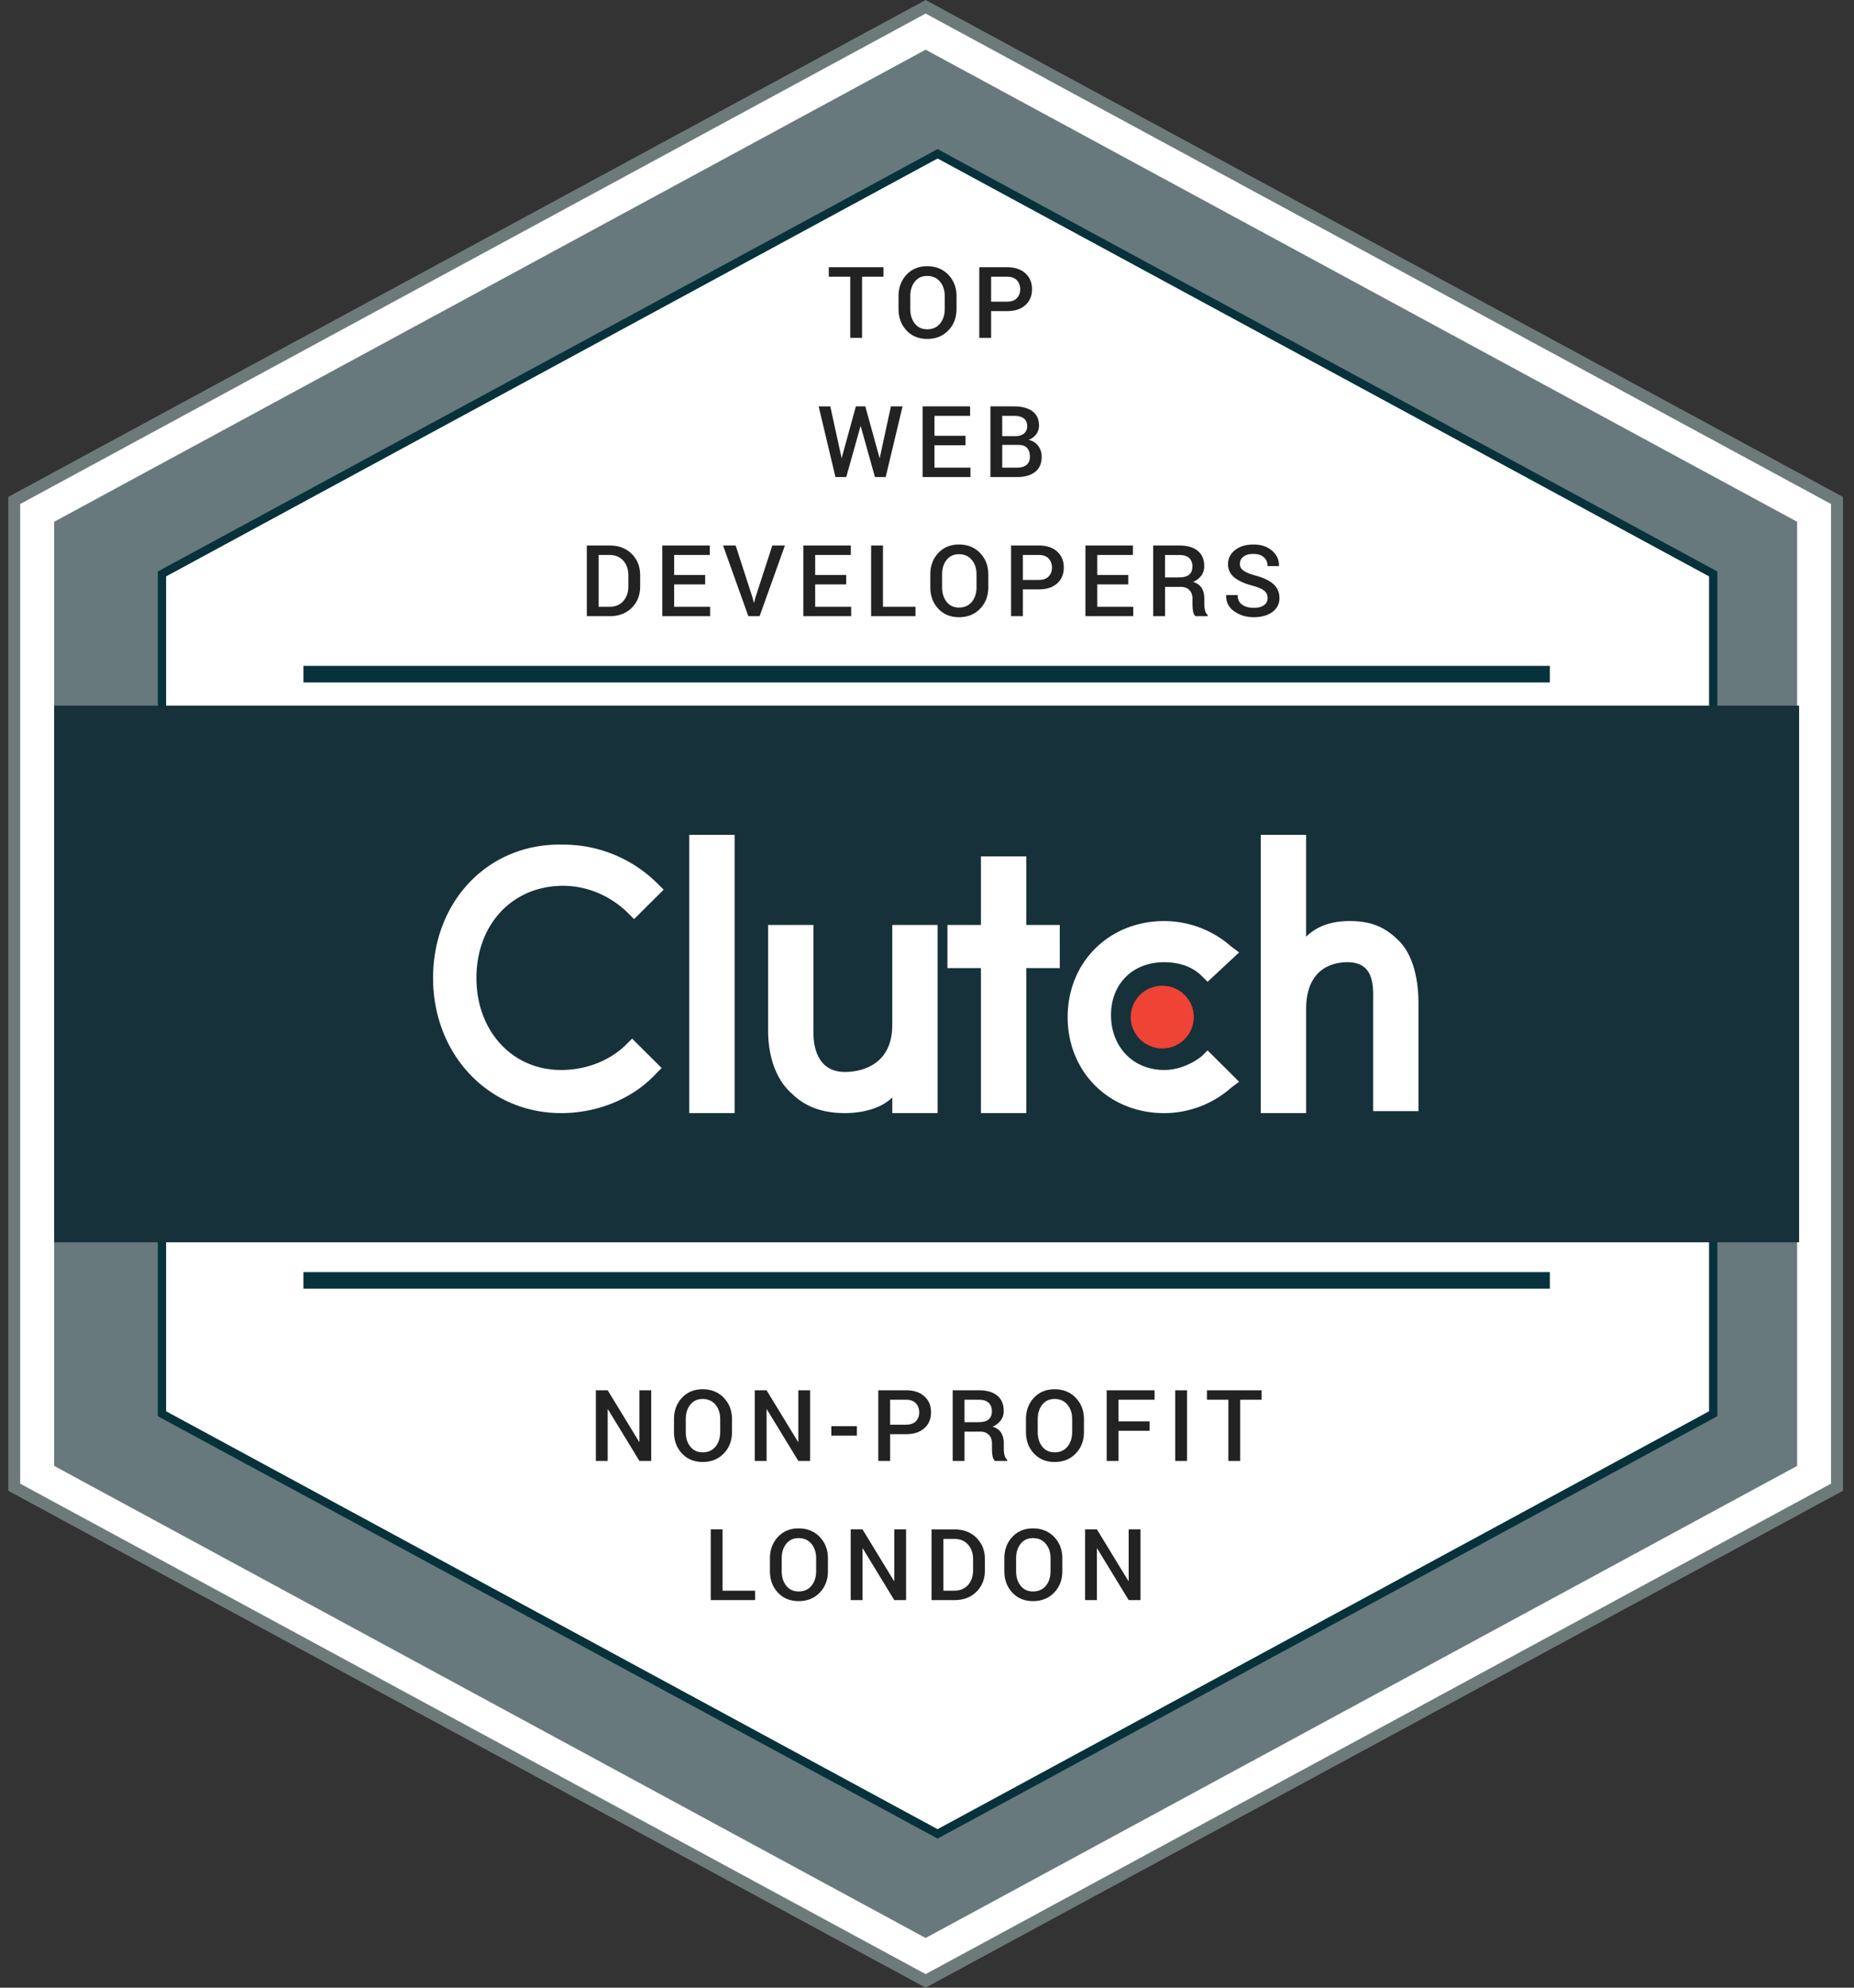
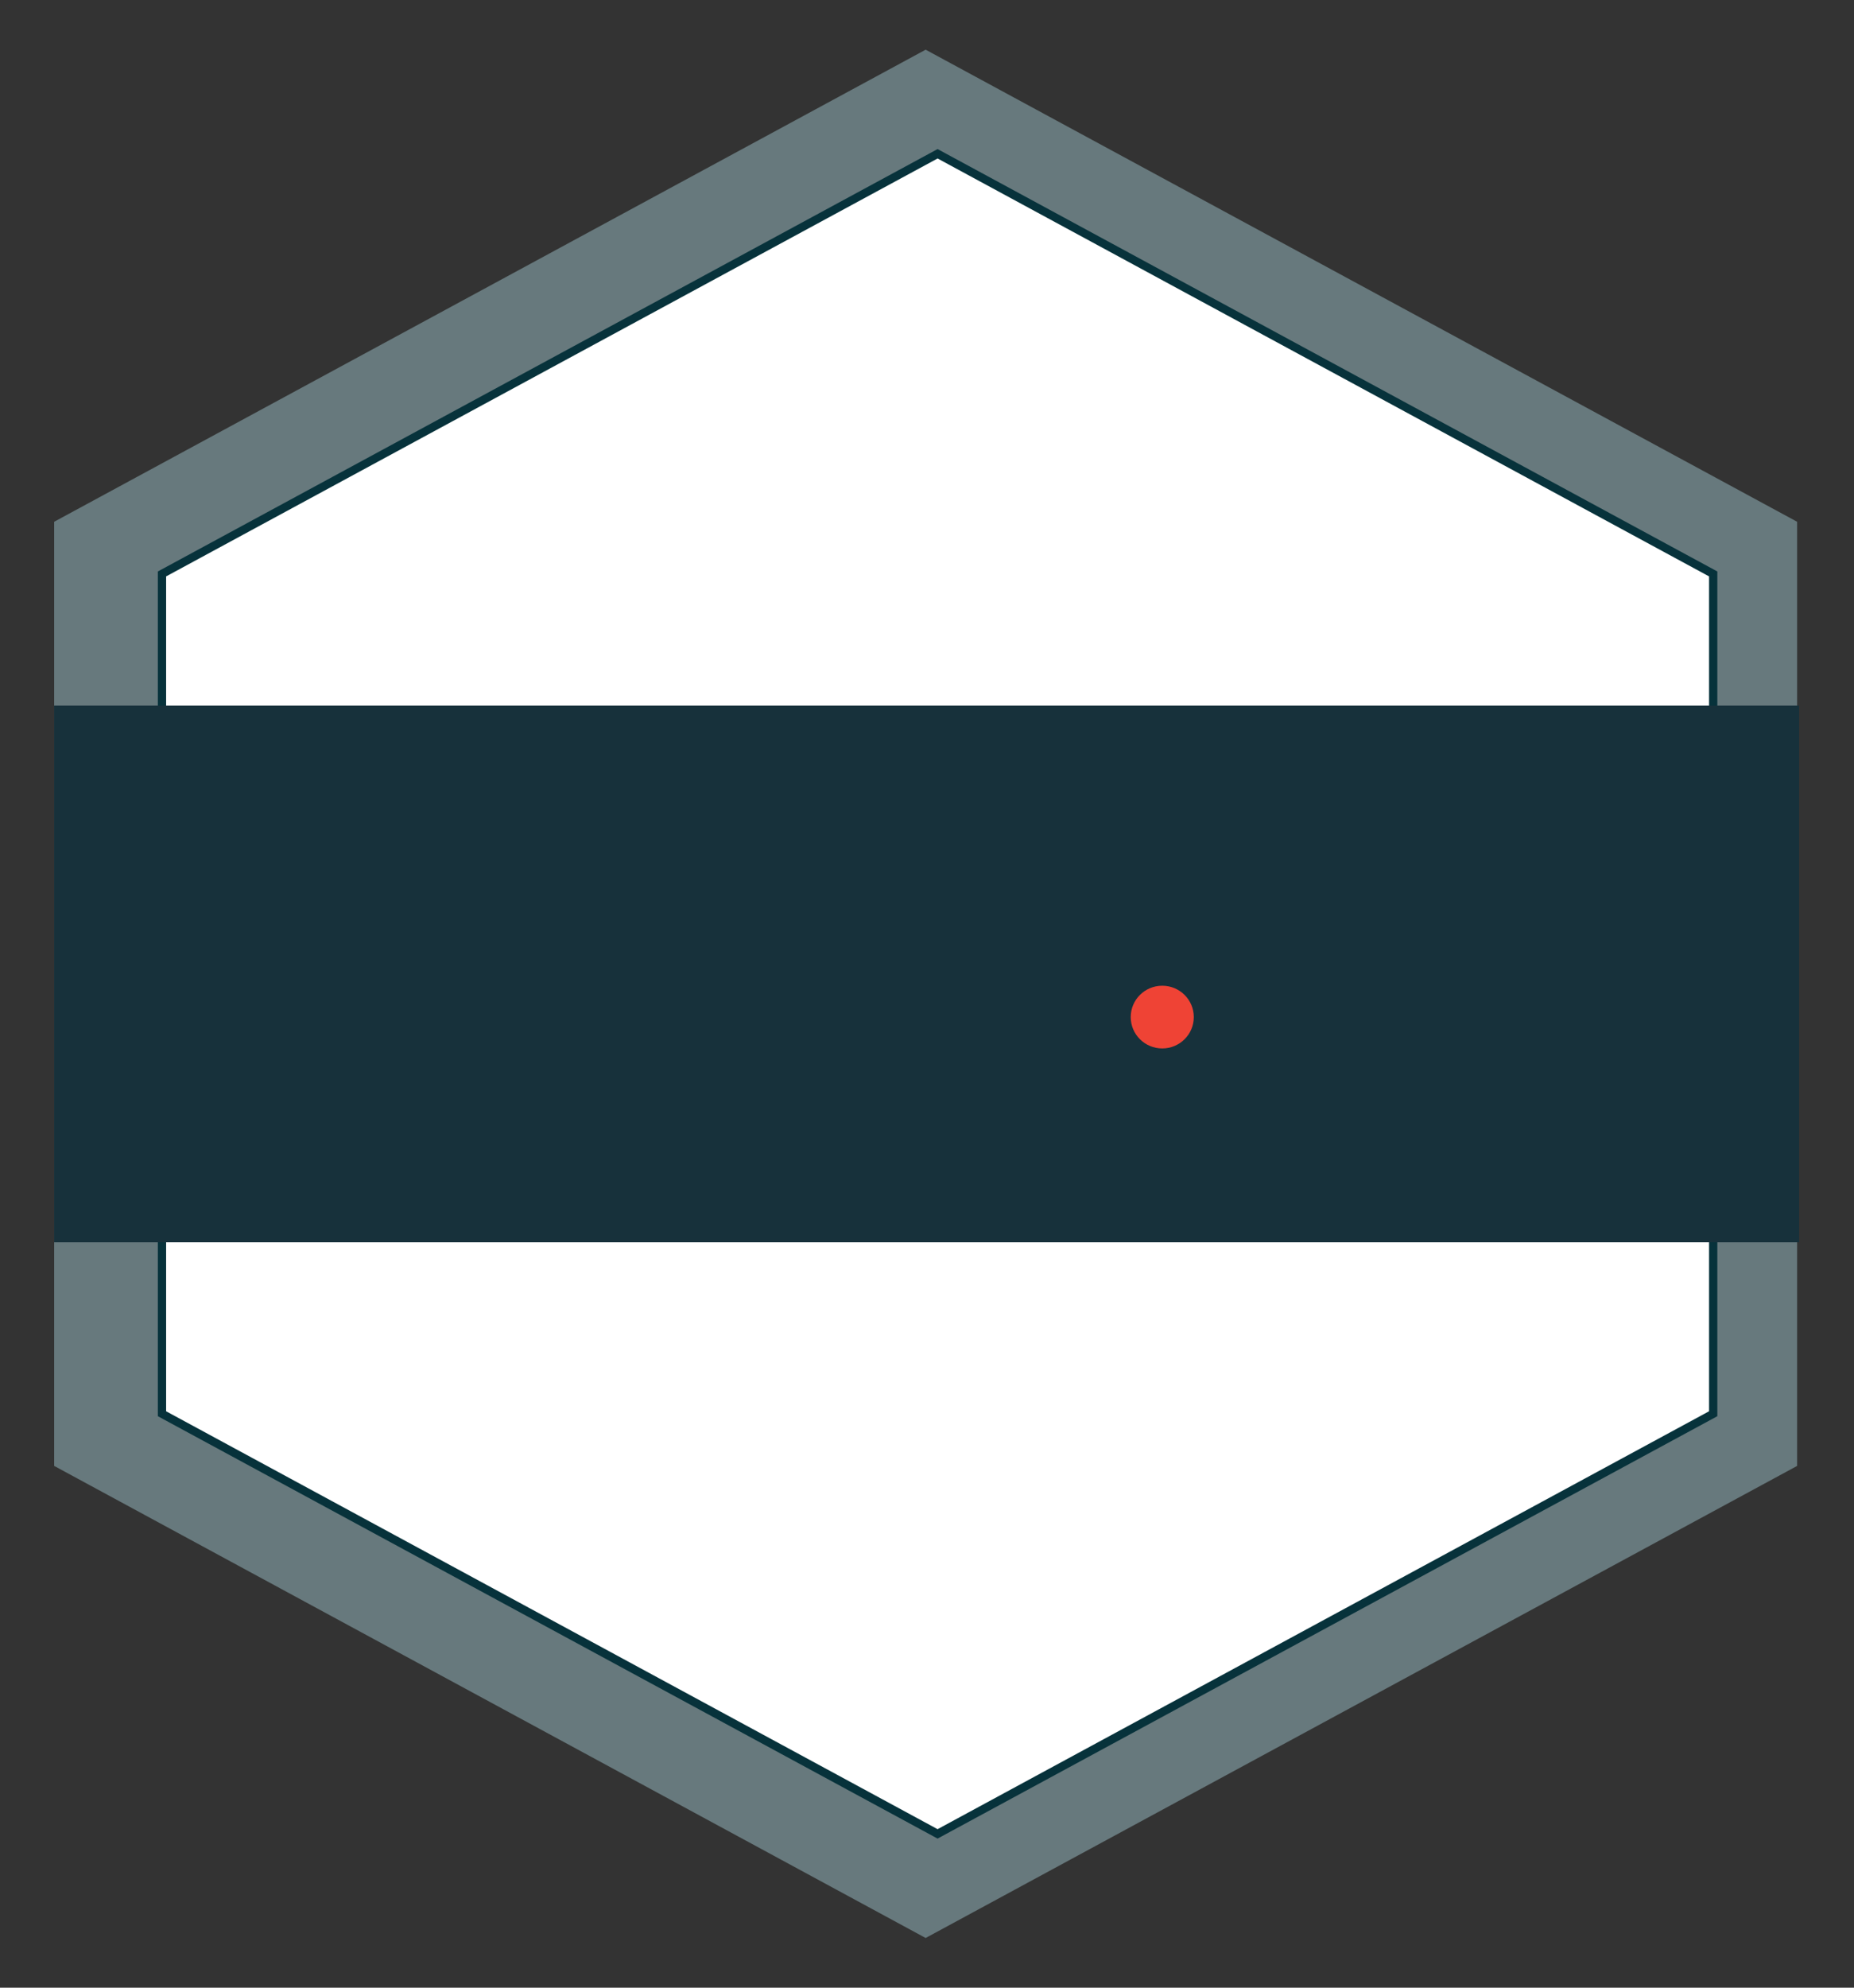
<svg xmlns="http://www.w3.org/2000/svg" width="112" height="120" viewBox="0 0 112 120">
  <rect x="0" y="0" width="112" height="120" fill="#333333" stroke="none" />
  <g fill="none" fill-rule="evenodd">
-     <path d="m55.917.41 55.056 29.804v59.572L55.917 119.59.86 89.786V30.214L55.917.41z" stroke="#6C7B7A" stroke-width=".72" fill="#FFF" />
    <path fill="#67797D" d="m55.918 3 52.646 28.5v57L55.918 117 3.272 88.5v-57z" />
    <path d="m56.64 9.284 46.854 25.365V85.35l-46.855 25.365L9.785 85.35V34.65L56.64 9.284z" stroke="#07323B" stroke-width=".5" fill="#FFF" />
    <path fill="#17313B" d="M3.272 42.6h105.412V75H3.272z" />
    <g transform="translate(26.162 50.4)" fill-rule="nonzero">
-       <path fill="#FFF" d="M15.477 0h2.738v16.8h-2.738zM27.74 11.476c0 2.603-2.143 2.84-2.858 2.84-1.667 0-1.905-1.539-1.905-2.367V5.442H20.24v6.389c0 1.538.476 2.958 1.429 3.786.833.828 1.905 1.183 3.214 1.183.953 0 2.143-.237 2.858-.946v.946h2.738V5.442H27.74v6.034zM35.835 1.301h-2.738v4.141h-2.024v2.603h2.024V16.8h2.738V8.045h2.024V5.442h-2.024zM46.43 13.369c-.594.473-1.428.828-2.261.828-1.905 0-3.215-1.42-3.215-3.312 0-1.893 1.31-3.195 3.215-3.195.833 0 1.667.237 2.262.828l.357.355L48.693 7.1l-.476-.355a6.126 6.126 0 0 0-4.048-1.538c-3.334 0-5.834 2.484-5.834 5.797 0 3.312 2.5 5.797 5.834 5.797a6.126 6.126 0 0 0 4.048-1.538l.476-.355-1.905-1.893-.357.355zM58.336 6.389c-.833-.828-1.666-1.183-2.976-1.183-.952 0-1.905.236-2.62.946V0h-2.737v16.8h2.738v-6.27c0-2.603 1.786-2.84 2.5-2.84 1.667 0 1.548 1.538 1.548 2.366v6.626h2.738v-6.507c0-1.538-.357-2.958-1.19-3.786z" />
      <ellipse fill="#EF4335" cx="44.05" cy="11.003" rx="1.905" ry="1.893" />
-       <path d="M11.667 12.66c-.952.946-2.38 1.537-3.929 1.537-2.976 0-5.119-2.366-5.119-5.56 0-3.195 2.143-5.56 5.239-5.56 1.428 0 2.857.59 3.928 1.655l.357.355 1.786-1.774-.357-.355A8.043 8.043 0 0 0 7.858.592C3.334.473 0 4.022 0 8.637 0 13.25 3.334 16.8 7.738 16.8c2.143 0 4.286-.828 5.715-2.366l.357-.355-1.786-1.775-.357.355z" fill="#FFF" />
    </g>
-     <path fill="#07323B" d="M18.331 40.2h75.294v1H18.331zM18.331 76.8h75.294v1H18.331z" />
-     <path d="M36.71 88.2v-3.108l.018-.006 1.9 3.114h.712v-4.266h-.712v3.106l-.018.006-1.9-3.112h-.714V88.2h.714zm5.738.062c.524 0 .95-.172 1.278-.515.328-.342.493-.775.493-1.296v-.768c0-.52-.165-.95-.494-1.295-.33-.343-.756-.515-1.28-.515-.512 0-.928.172-1.248.515-.321.344-.481.776-.481 1.295v.768c0 .521.16.954.48 1.296.321.343.738.515 1.252.515zm0-.583c-.316 0-.565-.115-.747-.345-.182-.23-.274-.524-.274-.883v-.773c0-.356.092-.648.274-.876.182-.229.43-.343.744-.343.326 0 .584.114.775.343.191.228.287.52.287.876v.773c0 .361-.095.656-.284.885-.19.228-.447.343-.775.343zm3.861.521v-3.108l.018-.006 1.9 3.114h.712v-4.266h-.712v3.106l-.018.006-1.9-3.112h-.714V88.2h.714zm5.456-1.526v-.575H50.22v.575h1.545zm2.008 1.526v-1.617h.959c.472 0 .842-.12 1.11-.362.268-.241.401-.562.401-.962 0-.397-.133-.717-.401-.96s-.638-.365-1.11-.365h-1.674V88.2h.715zm.959-2.188h-.96v-1.506h.96c.264 0 .463.072.597.216.133.145.2.326.2.542a.748.748 0 0 1-.2.537c-.134.14-.333.21-.597.21zm3.534 2.188v-1.77h.953c.22 0 .392.065.518.194.125.129.188.303.188.521v.343c0 .133.011.269.034.407.023.139.073.24.152.305h.735v-.067a.514.514 0 0 1-.159-.273 1.432 1.432 0 0 1-.047-.366v-.355c0-.251-.053-.464-.159-.637-.106-.173-.28-.297-.52-.373a1.18 1.18 0 0 0 .501-.383.949.949 0 0 0 .172-.57c0-.398-.13-.705-.391-.92-.26-.214-.63-.322-1.109-.322h-1.582V88.2h.714zm.83-2.34h-.83v-1.354h.868c.265 0 .462.06.591.183.13.122.194.29.194.505 0 .225-.065.392-.197.501-.131.11-.34.164-.626.164zm4.614 2.402c.523 0 .95-.172 1.278-.515.328-.342.493-.775.493-1.296v-.768c0-.52-.165-.95-.495-1.295-.329-.343-.755-.515-1.279-.515-.512 0-.928.172-1.249.515-.32.344-.48.776-.48 1.295v.768c0 .521.16.954.48 1.296.321.343.738.515 1.252.515zm0-.583c-.316 0-.565-.115-.747-.345-.182-.23-.274-.524-.274-.883v-.773c0-.356.092-.648.274-.876.182-.229.43-.343.744-.343.325 0 .584.114.775.343.191.228.287.52.287.876v.773c0 .361-.095.656-.284.885-.19.228-.448.343-.775.343zm3.861.521v-1.82h1.877v-.57H67.57v-1.304h2.177v-.572h-2.892V88.2h.715zm4.138 0v-4.266h-.715V88.2h.715zm3.211 0v-3.694h1.294v-.572h-3.303v.572h1.294V88.2h.715zm-29.302 8.4v-.568H43.65v-3.698h-.714V96.6h2.682zm2.626.062c.524 0 .95-.172 1.278-.515.328-.342.493-.775.493-1.296v-.768c0-.52-.165-.95-.495-1.295-.329-.343-.755-.515-1.279-.515-.512 0-.928.172-1.248.515-.321.344-.481.776-.481 1.295v.768c0 .521.16.954.48 1.296.321.343.738.515 1.252.515zm0-.583c-.316 0-.565-.115-.747-.345-.182-.23-.274-.524-.274-.883v-.773c0-.356.092-.648.274-.876.182-.229.43-.343.744-.343.326 0 .584.114.775.343.191.228.287.52.287.876v.773c0 .361-.095.656-.284.885-.19.228-.448.343-.775.343zm3.861.521v-3.108l.018-.006 1.9 3.114h.712v-4.266h-.712v3.106l-.018.006-1.9-3.112h-.715V96.6h.715zm5.558 0c.544 0 .985-.168 1.325-.504.34-.336.51-.77.51-1.304v-.647c0-.531-.17-.966-.51-1.304-.34-.338-.781-.507-1.325-.507h-1.388V96.6h1.388zm-.02-.568h-.653v-3.126h.653c.355 0 .634.115.837.345.203.23.304.527.304.888v.653c0 .366-.101.663-.304.894-.203.23-.482.346-.837.346zm4.761.63c.524 0 .95-.172 1.278-.515.328-.342.493-.775.493-1.296v-.768c0-.52-.165-.95-.494-1.295-.33-.343-.756-.515-1.28-.515-.512 0-.928.172-1.248.515-.321.344-.481.776-.481 1.295v.768c0 .521.16.954.48 1.296.321.343.738.515 1.252.515zm0-.583c-.316 0-.565-.115-.747-.345-.182-.23-.274-.524-.274-.883v-.773c0-.356.092-.648.274-.876.182-.229.43-.343.744-.343.326 0 .584.114.775.343.191.228.287.52.287.876v.773c0 .361-.095.656-.284.885-.19.228-.448.343-.775.343zm3.861.521v-3.108l.018-.006 1.9 3.114h.712v-4.266h-.712v3.106l-.018.006-1.9-3.112h-.714V96.6h.714zM52.077 20.4v-3.694h1.294v-.572h-3.303v.572h1.295V20.4h.714zm3.935.062c.523 0 .95-.172 1.278-.515.328-.342.493-.775.493-1.296v-.768c0-.52-.165-.95-.495-1.295-.329-.343-.755-.515-1.279-.515-.512 0-.928.172-1.249.515-.32.344-.48.776-.48 1.295v.768c0 .521.16.954.48 1.296.321.343.738.515 1.252.515zm0-.583c-.316 0-.565-.115-.747-.345-.182-.23-.274-.524-.274-.883v-.773c0-.356.092-.648.274-.876.182-.229.43-.343.744-.343.326 0 .584.114.775.343.191.228.287.52.287.876v.773c0 .361-.095.656-.284.885-.19.228-.448.343-.775.343zm3.861.521v-1.617h.959c.473 0 .843-.12 1.11-.362.268-.241.402-.562.402-.962 0-.397-.134-.717-.402-.96-.267-.243-.637-.365-1.11-.365h-1.674V20.4h.715zm.959-2.188h-.959v-1.506h.959c.265 0 .464.072.597.216.133.145.2.326.2.542a.748.748 0 0 1-.2.537c-.133.14-.332.21-.597.21zM51.122 28.8l.86-3.062h.017l.856 3.062h.65l1.018-4.266h-.703l-.677 3.12-.003.03-.002-.02-.865-3.13h-.57l-.857 3.12-.003.015v-.006l-.685-3.129h-.703L50.47 28.8h.653zm7.503 0v-.568h-2.173v-1.35h1.873v-.572h-1.873v-1.204h2.153v-.572h-2.868V28.8h2.888zm2.82 0c.463 0 .826-.104 1.088-.312.263-.208.395-.512.395-.913 0-.248-.07-.465-.206-.653a.955.955 0 0 0-.589-.366.99.99 0 0 0 .465-.34.854.854 0 0 0 .168-.519c0-.386-.134-.677-.4-.871-.267-.194-.637-.292-1.112-.292h-1.423V28.8h1.614zm-.112-2.47h-.788v-1.224h.709c.26 0 .459.05.594.153.135.103.203.26.203.47a.54.54 0 0 1-.193.445c-.128.104-.303.156-.525.156zm.112 1.902h-.9V26.86h.98c.237 0 .411.062.523.187.112.125.168.3.168.527 0 .213-.067.376-.2.488-.134.112-.324.169-.57.169zM36.838 37.2c.543 0 .985-.168 1.325-.504.34-.336.51-.77.51-1.304v-.647c0-.531-.17-.966-.51-1.304-.34-.338-.782-.507-1.325-.507H35.45V37.2h1.388zm-.02-.568h-.653v-3.126h.652c.355 0 .634.115.837.345.203.23.305.527.305.888v.653c0 .366-.102.663-.305.894-.203.23-.482.346-.837.346zm6.081.568v-.568h-2.173v-1.35h1.873v-.572h-1.873v-1.204h2.153v-.572H40.01V37.2h2.888zm2.988 0 1.53-4.266h-.762L45.63 36.09l-.073.29h-.018l-.077-.296-1.02-3.15h-.762l1.527 4.266h.679zm5.532 0v-.568h-2.174v-1.35h1.874v-.572h-1.874v-1.204h2.153v-.572H48.53V37.2h2.889zm3.887 0v-.568H53.34v-3.698h-.715V37.2h2.682zm2.626.062c.524 0 .95-.172 1.278-.515.329-.342.493-.775.493-1.296v-.768c0-.52-.165-.95-.494-1.295-.33-.343-.756-.515-1.28-.515-.511 0-.928.172-1.248.515-.32.344-.481.776-.481 1.295v.768c0 .521.16.954.48 1.296.321.343.739.515 1.252.515zm0-.583c-.315 0-.564-.115-.747-.345-.182-.23-.273-.524-.273-.883v-.773c0-.356.09-.648.273-.876.183-.229.43-.343.744-.343.326 0 .584.114.775.343.192.228.287.52.287.876v.773c0 .361-.095.656-.284.885-.189.228-.447.343-.775.343zm3.861.521v-1.617h.96c.472 0 .842-.12 1.11-.362.267-.241.401-.562.401-.962 0-.397-.134-.717-.401-.96-.268-.243-.638-.365-1.11-.365h-1.674V37.2h.714zm.96-2.188h-.96v-1.506h.96c.264 0 .463.072.596.216.134.145.2.326.2.542a.748.748 0 0 1-.2.537c-.133.14-.332.21-.597.21zM68.46 37.2v-.568h-2.174v-1.35h1.874v-.572h-1.874v-1.204h2.153v-.572h-2.868V37.2h2.889zm1.92 0v-1.77h.952c.22 0 .393.065.518.194.126.129.188.303.188.521v.343c0 .133.012.269.034.407.023.139.073.24.152.305h.735v-.067a.514.514 0 0 1-.159-.273 1.432 1.432 0 0 1-.047-.366v-.355c0-.252-.053-.464-.159-.637-.106-.173-.28-.297-.52-.373a1.18 1.18 0 0 0 .501-.383.949.949 0 0 0 .172-.57c0-.398-.13-.705-.391-.92-.26-.214-.63-.322-1.109-.322h-1.582V37.2h.715zm.829-2.34h-.83v-1.354h.868c.265 0 .462.06.591.183.13.122.194.29.194.505 0 .225-.065.392-.197.501-.13.11-.34.164-.626.164zm4.529 2.402c.465 0 .84-.105 1.125-.315a1 1 0 0 0 .428-.849c0-.335-.12-.612-.36-.829-.238-.216-.588-.386-1.05-.51-.35-.095-.602-.197-.753-.304-.152-.108-.228-.242-.228-.404 0-.18.07-.327.21-.44.14-.113.34-.17.601-.17.277 0 .49.068.639.204a.686.686 0 0 1 .223.532h.685l.006-.018c.01-.354-.128-.656-.413-.908s-.663-.378-1.134-.378c-.45 0-.819.111-1.104.334-.286.222-.428.506-.428.85 0 .333.129.603.387.81.257.206.626.371 1.104.496.335.09.57.191.702.305a.548.548 0 0 1 .198.436.506.506 0 0 1-.22.432c-.148.107-.353.16-.618.16-.288 0-.523-.064-.703-.192-.18-.128-.27-.322-.27-.581h-.689l-.006.017c-.01.41.154.733.491.968.338.236.73.354 1.177.354z" fill="#222" fill-rule="nonzero" />
  </g>
</svg>